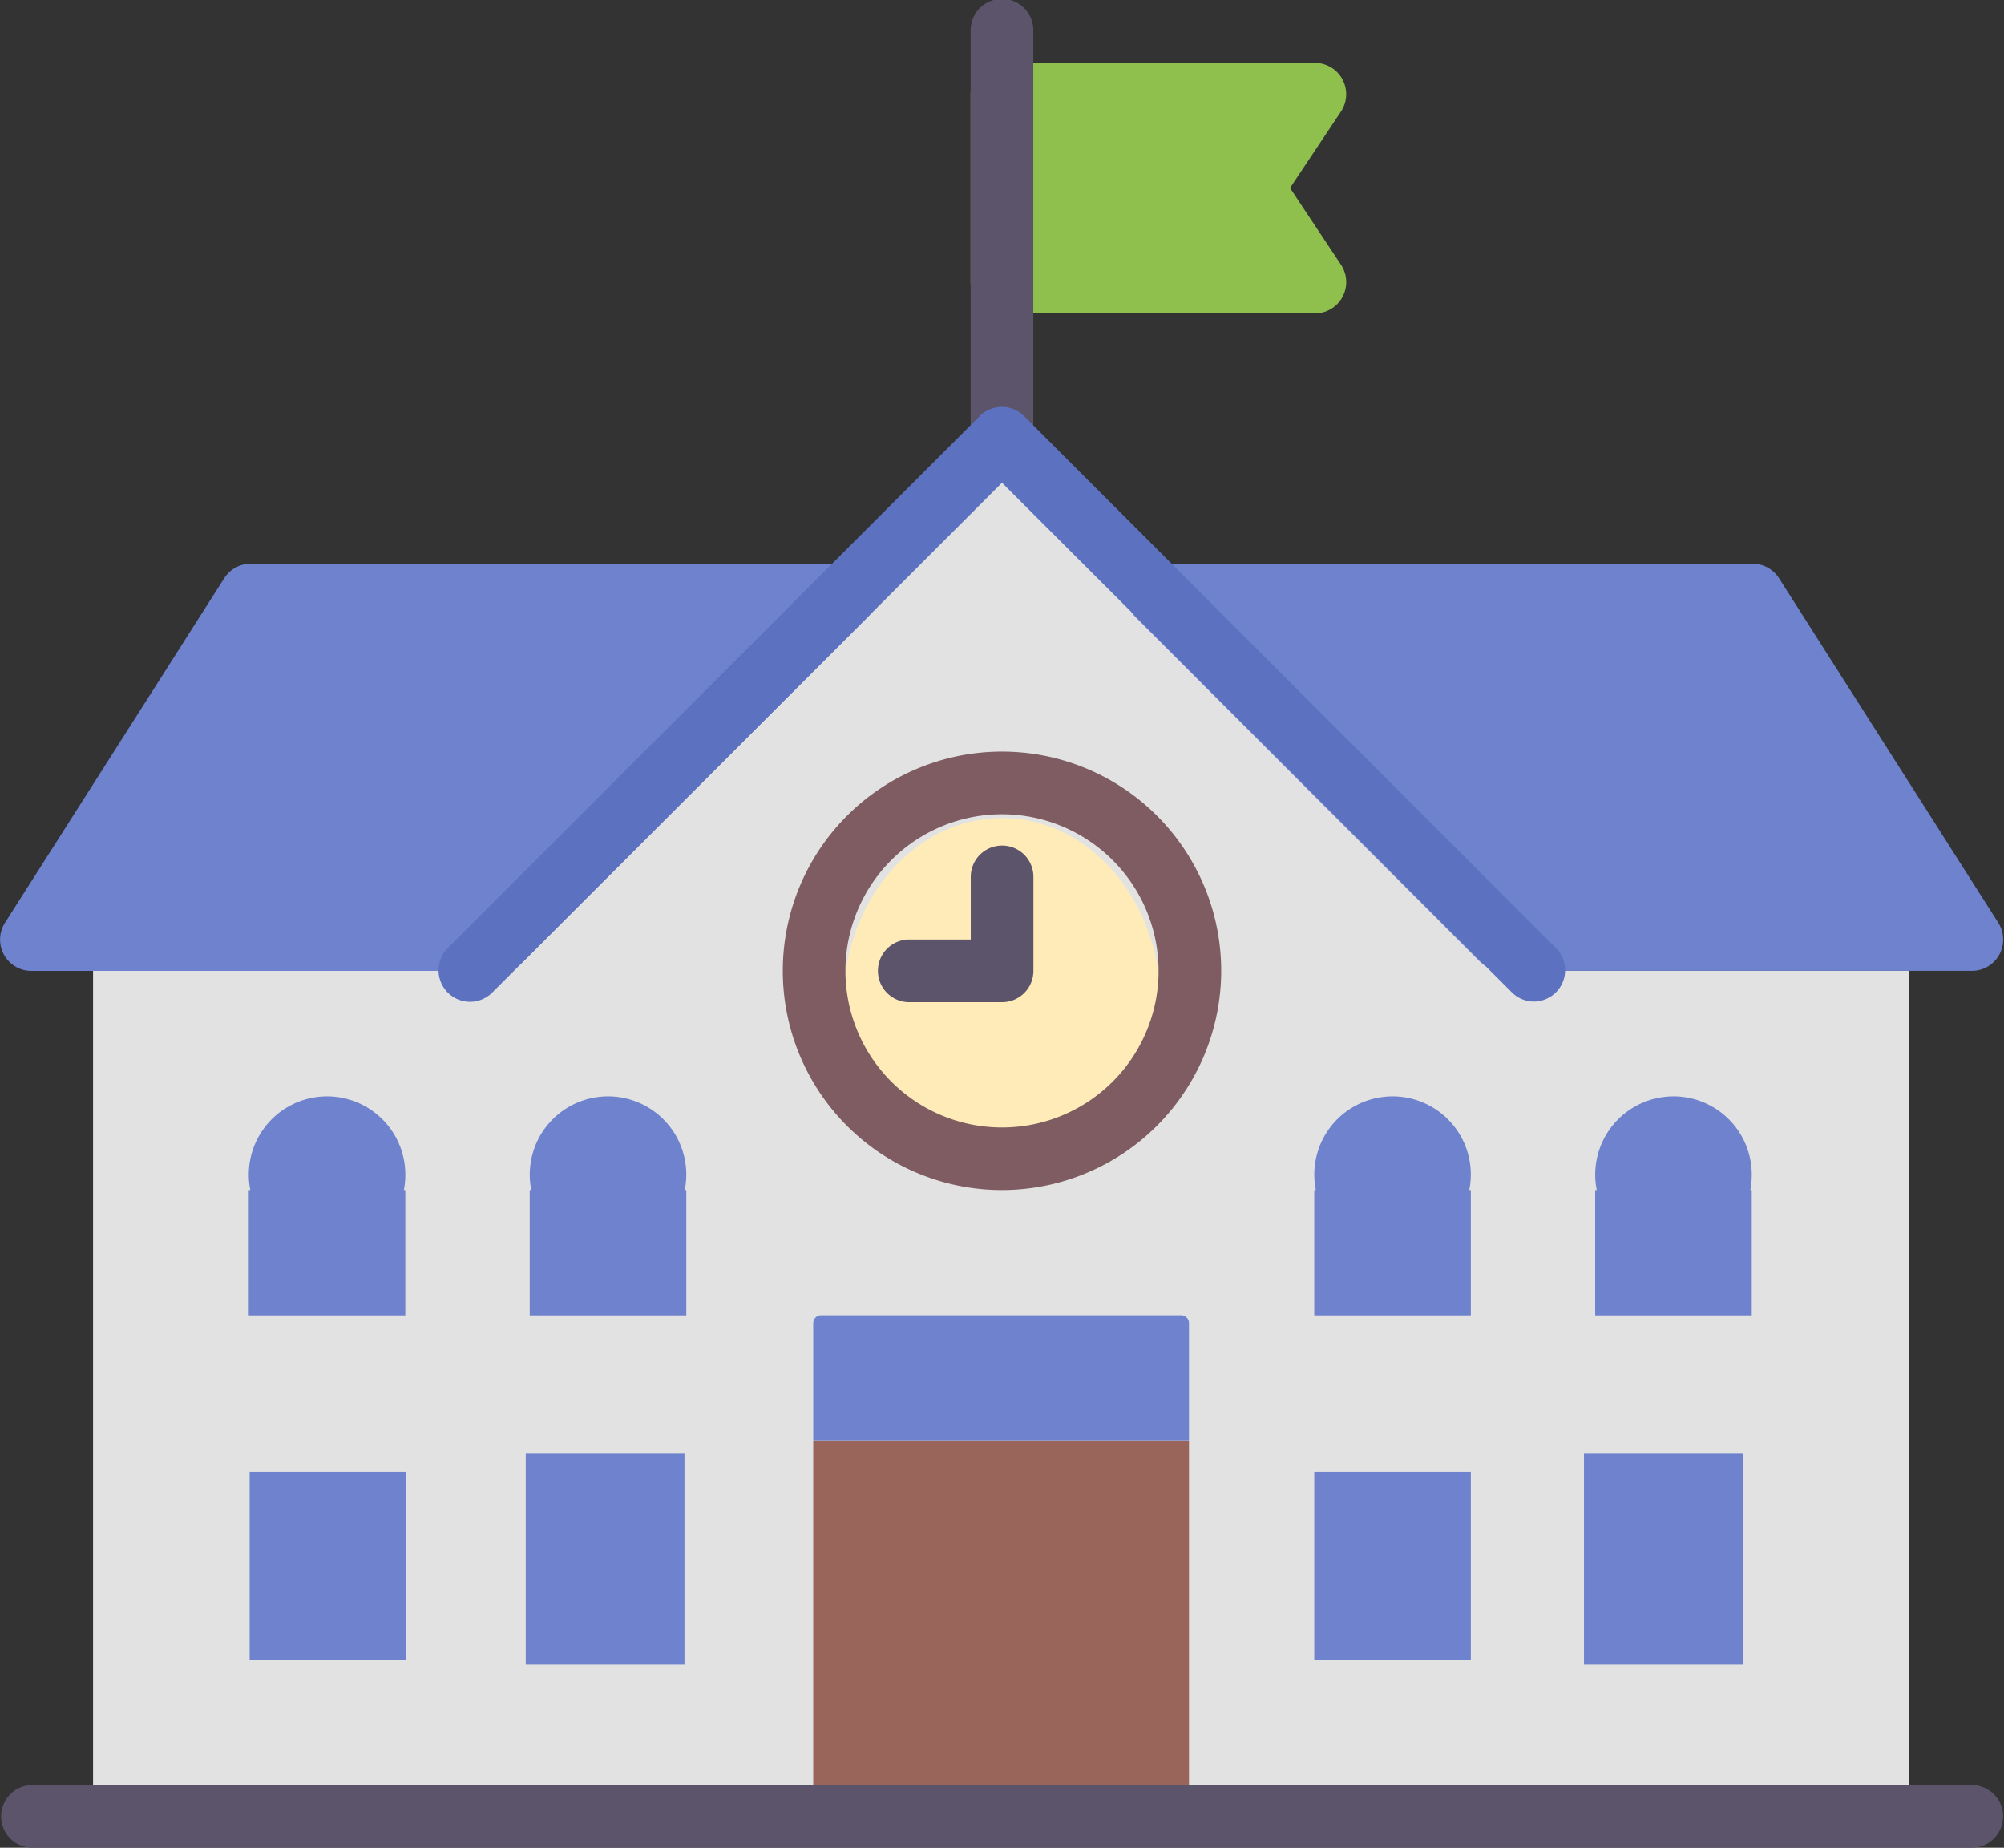
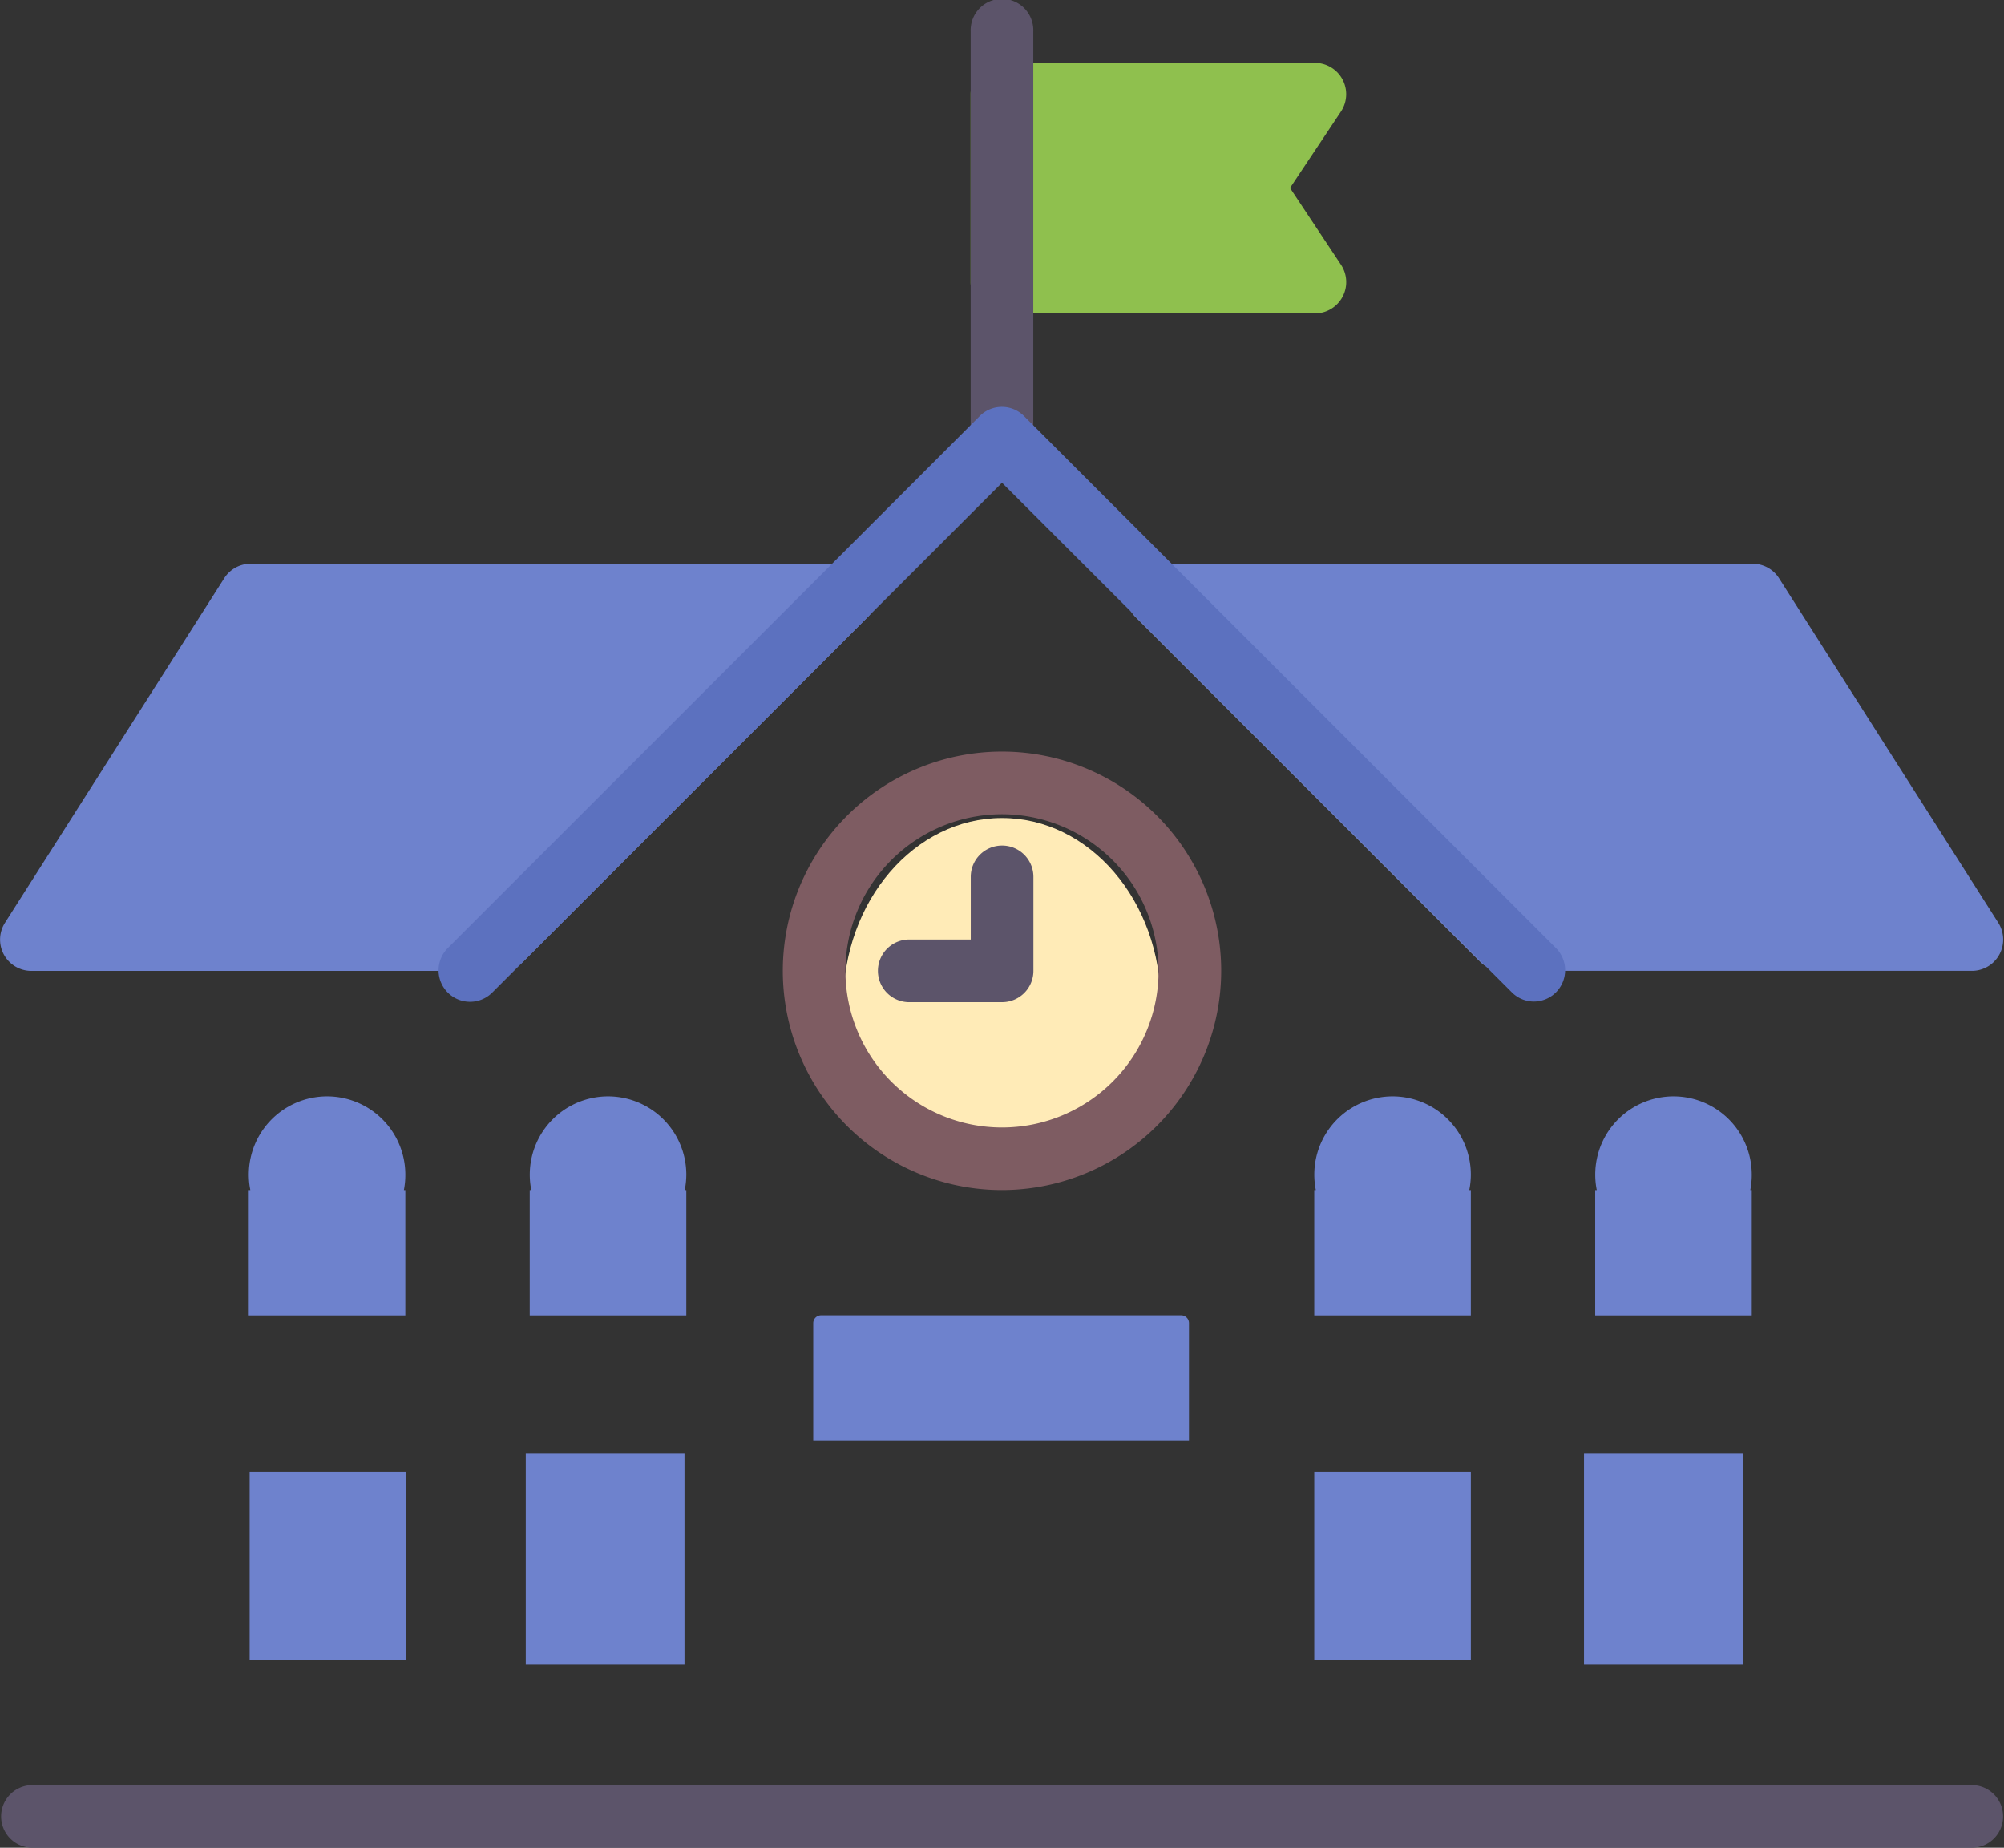
<svg xmlns="http://www.w3.org/2000/svg" width="49.57" height="45.697" viewBox="0 0 49.57 45.697">
  <rect x="0" y="0" width="49.57" height="45.697" fill="#333333" stroke="none" />
  <g id="school_10_" data-name="school (10)" transform="translate(0 -20)">
    <g id="Group_110260" data-name="Group 110260" transform="translate(2.302 30.843)">
-       <path id="Path_181291" data-name="Path 181291" d="M68.7,166.079H23.781V145.167h9.294L46.242,132,59.41,145.167H68.7Z" transform="translate(-23.781 -132)" fill="#e2e2e2" />
-     </g>
+       </g>
    <g id="Group_110261" data-name="Group 110261" transform="translate(20.116 55.628)">
-       <rect id="Rectangle_37763" data-name="Rectangle 37763" width="9.294" height="9.294" fill="#996459" />
-     </g>
+       </g>
    <g id="Group_110262" data-name="Group 110262" transform="translate(20.116 52.53)">
      <path id="Path_181292" data-name="Path 181292" d="M216.882,356h-8.907a.194.194,0,0,0-.194.194v2.9h9.294v-2.9A.194.194,0,0,0,216.882,356Z" transform="translate(-207.781 -356)" fill="#6e82cd" />
    </g>
    <g id="Group_110263" data-name="Group 110263" transform="translate(24.01 21.549)">
      <path id="Path_181293" data-name="Path 181293" d="M255.9,39.1l1.262-1.894a.775.775,0,0,0-.644-1.2h-7.745a.774.774,0,0,0-.775.775v4.647a.774.774,0,0,0,.775.775h7.745a.775.775,0,0,0,.645-1.2Z" transform="translate(-248 -36)" fill="#8fc04e" />
    </g>
    <g id="Group_110265" data-name="Group 110265" transform="translate(24.01 20)">
      <g id="Group_110264" data-name="Group 110264" transform="translate(0 0)">
        <path id="Path_181294" data-name="Path 181294" d="M248.775,31.618a.774.774,0,0,1-.775-.775V20.775a.775.775,0,1,1,1.549,0V30.843A.774.774,0,0,1,248.775,31.618Z" transform="translate(-248 -20)" fill="#5c546a" />
      </g>
    </g>
    <g id="Group_110266" data-name="Group 110266" transform="translate(27.862 33.942)">
      <path id="Path_181295" data-name="Path 181295" d="M287.839,164.478a.774.774,0,0,1,.716-.478H303.27a.775.775,0,0,1,.653.359l5.422,8.52a.774.774,0,0,1-.654,1.19H297.074a.774.774,0,0,1-.548-.227l-8.52-8.52A.773.773,0,0,1,287.839,164.478Z" transform="translate(-287.779 -164)" fill="#6e82cd" />
    </g>
    <g id="Group_110267" data-name="Group 110267" transform="translate(0 33.942)">
      <path id="Path_181296" data-name="Path 181296" d="M21.628,164.478a.774.774,0,0,0-.716-.478H6.2a.775.775,0,0,0-.654.359l-5.422,8.52a.774.774,0,0,0,.654,1.191H12.392a.774.774,0,0,0,.548-.227l8.52-8.52A.774.774,0,0,0,21.628,164.478Z" transform="translate(0 -164)" fill="#6e82cd" />
    </g>
    <g id="Group_110269" data-name="Group 110269" transform="translate(10.854 30.069)">
      <g id="Group_110268" data-name="Group 110268">
        <path id="Path_181297" data-name="Path 181297" d="M139.2,138.7a.772.772,0,0,1-.548-.227L126.04,125.869l-12.609,12.609a.774.774,0,1,1-1.1-1.1l13.156-13.156a.774.774,0,0,1,1.1,0l13.156,13.156a.775.775,0,0,1-.548,1.322Z" transform="translate(-112.109 -123.999)" fill="#5c71bf" />
      </g>
    </g>
    <g id="Group_110270" data-name="Group 110270" transform="translate(20.859 40.231)">
      <ellipse id="Ellipse_3252" data-name="Ellipse 3252" cx="3.926" cy="4.581" rx="3.926" ry="4.581" transform="translate(0 0)" fill="#ffebb7" />
    </g>
    <g id="Group_110271" data-name="Group 110271" transform="translate(21.687 40.912)">
      <path id="Path_181298" data-name="Path 181298" d="M227.1,236a.774.774,0,0,0-.775.775v1.549h-1.549a.775.775,0,0,0,0,1.549H227.1a.774.774,0,0,0,.775-.775v-2.324A.774.774,0,0,0,227.1,236Z" transform="translate(-224 -236)" fill="#5c546a" />
    </g>
    <g id="Group_110274" data-name="Group 110274" transform="translate(31.756 46.334)">
      <g id="Group_110272" data-name="Group 110272" transform="translate(0.753 0.775)">
        <path id="Path_181299" data-name="Path 181299" d="M339.654,301.936a1.936,1.936,0,1,0-3.834.387h-.039v3.1h3.873v-3.1h-.039A1.942,1.942,0,0,0,339.654,301.936Z" transform="translate(-335.781 -300)" fill="#6e82cd" />
      </g>
      <g id="Group_110273" data-name="Group 110273" transform="translate(0 0)">
-         <path id="Path_181300" data-name="Path 181300" d="M330.711,292A2.714,2.714,0,0,0,328,294.711V298.2a.774.774,0,0,0,.775.775h3.873a.774.774,0,0,0,.775-.775v-3.485A2.714,2.714,0,0,0,330.711,292Zm0,1.549a1.163,1.163,0,0,1,1.162,1.162v.387h-2.324v-.387A1.163,1.163,0,0,1,330.711,293.549Zm-1.162,3.873v-.775h2.324v.775Z" transform="translate(-328 -292)" fill="none" />
-       </g>
+         </g>
    </g>
    <g id="Group_110277" data-name="Group 110277" transform="translate(12.392 55.628)">
      <g id="Group_110275" data-name="Group 110275" transform="translate(0.613 0.308)">
        <rect id="Rectangle_37764" data-name="Rectangle 37764" width="3.926" height="5.235" transform="translate(0 0)" fill="#6e82cd" />
      </g>
      <g id="Group_110276" data-name="Group 110276">
        <path id="Path_181301" data-name="Path 181301" d="M132.647,388h-3.873a.774.774,0,0,0-.775.775v4.647a.774.774,0,0,0,.775.775h3.873a.774.774,0,0,0,.775-.775v-4.647A.774.774,0,0,0,132.647,388Zm-.775,1.549v.774h-2.324v-.774Zm-2.324,3.1v-.774h2.324v.774Z" transform="translate(-128 -388)" fill="none" />
      </g>
    </g>
    <g id="Group_110280" data-name="Group 110280" transform="translate(5.4 55.628)">
      <g id="Group_110278" data-name="Group 110278" transform="translate(0.775 0.775)">
        <rect id="Rectangle_37765" data-name="Rectangle 37765" width="3.873" height="4.647" fill="#6e82cd" />
      </g>
      <g id="Group_110279" data-name="Group 110279">
        <path id="Path_181302" data-name="Path 181302" d="M60.428,388H56.556a.774.774,0,0,0-.775.775v4.647a.774.774,0,0,0,.775.775h3.873a.774.774,0,0,0,.775-.775v-4.647A.774.774,0,0,0,60.428,388Zm-.775,1.549v.774H57.33v-.774Zm-2.324,3.1v-.774h2.324v.774Z" transform="translate(-55.781 -388)" fill="none" />
      </g>
    </g>
    <g id="Group_110283" data-name="Group 110283" transform="translate(38.726 55.628)">
      <g id="Group_110281" data-name="Group 110281" transform="translate(0.455 0.308)">
        <rect id="Rectangle_37766" data-name="Rectangle 37766" width="3.926" height="5.235" transform="translate(0 0)" fill="#6e82cd" />
      </g>
      <g id="Group_110282" data-name="Group 110282">
        <path id="Path_181303" data-name="Path 181303" d="M404.647,388h-3.873a.774.774,0,0,0-.775.775v4.647a.774.774,0,0,0,.775.775h3.873a.774.774,0,0,0,.775-.775v-4.647A.774.774,0,0,0,404.647,388Zm-.775,1.549v.774h-2.324v-.774Zm-2.324,3.1v-.774h2.324v.774Z" transform="translate(-400 -388)" fill="none" />
      </g>
    </g>
    <g id="Group_110286" data-name="Group 110286" transform="translate(31.734 55.628)">
      <g id="Group_110284" data-name="Group 110284" transform="translate(0.775 0.775)">
        <rect id="Rectangle_37767" data-name="Rectangle 37767" width="3.873" height="4.647" fill="#6e82cd" />
      </g>
      <g id="Group_110285" data-name="Group 110285">
        <path id="Path_181304" data-name="Path 181304" d="M332.428,388h-3.873a.774.774,0,0,0-.775.775v4.647a.774.774,0,0,0,.775.775h3.873a.774.774,0,0,0,.775-.775v-4.647A.774.774,0,0,0,332.428,388Zm-.775,1.549v.774H329.33v-.774Zm-2.324,3.1v-.774h2.324v.774Z" transform="translate(-327.781 -388)" fill="none" />
      </g>
    </g>
    <g id="Group_110289" data-name="Group 110289" transform="translate(38.705 46.334)">
      <g id="Group_110287" data-name="Group 110287" transform="translate(0.753 0.775)">
        <path id="Path_181305" data-name="Path 181305" d="M411.436,301.936a1.936,1.936,0,1,0-3.834.387h-.039v3.1h3.873v-3.1H411.4A1.946,1.946,0,0,0,411.436,301.936Z" transform="translate(-407.563 -300)" fill="#6e82cd" />
      </g>
      <g id="Group_110288" data-name="Group 110288" transform="translate(0 0)">
        <path id="Path_181306" data-name="Path 181306" d="M402.492,292a2.714,2.714,0,0,0-2.711,2.711V298.2a.774.774,0,0,0,.774.775h3.873a.774.774,0,0,0,.775-.775v-3.485A2.714,2.714,0,0,0,402.492,292Zm0,1.549a1.163,1.163,0,0,1,1.162,1.162v.387H401.33v-.387A1.163,1.163,0,0,1,402.492,293.549Zm-1.162,3.873v-.775h2.324v.775Z" transform="translate(-399.781 -292)" fill="none" />
      </g>
    </g>
    <g id="Group_110292" data-name="Group 110292" transform="translate(5.4 46.334)">
      <g id="Group_110290" data-name="Group 110290" transform="translate(0.753 0.775)">
        <path id="Path_181307" data-name="Path 181307" d="M67.436,301.936a1.936,1.936,0,1,0-3.834.387h-.039v3.1h3.873v-3.1H67.4A1.948,1.948,0,0,0,67.436,301.936Z" transform="translate(-63.563 -300)" fill="#6e82cd" />
      </g>
      <g id="Group_110291" data-name="Group 110291" transform="translate(0 0)">
        <path id="Path_181308" data-name="Path 181308" d="M58.492,292a2.714,2.714,0,0,0-2.711,2.711V298.2a.774.774,0,0,0,.775.775h3.873a.774.774,0,0,0,.775-.775v-3.485A2.714,2.714,0,0,0,58.492,292Zm0,1.549a1.163,1.163,0,0,1,1.162,1.162v.387H57.33v-.387A1.163,1.163,0,0,1,58.492,293.549Zm-1.162,3.873v-.775h2.324v.775Z" transform="translate(-55.781 -292)" fill="none" />
      </g>
    </g>
    <g id="Group_110295" data-name="Group 110295" transform="translate(12.35 46.334)">
      <g id="Group_110293" data-name="Group 110293" transform="translate(0.753 0.775)">
        <path id="Path_181309" data-name="Path 181309" d="M139.217,301.936a1.936,1.936,0,1,0-3.834.387h-.039v3.1h3.873v-3.1h-.039A1.946,1.946,0,0,0,139.217,301.936Z" transform="translate(-135.344 -300)" fill="#6e82cd" />
      </g>
      <g id="Group_110294" data-name="Group 110294" transform="translate(0 0)">
        <path id="Path_181310" data-name="Path 181310" d="M130.274,292a2.714,2.714,0,0,0-2.711,2.711V298.2a.774.774,0,0,0,.775.775h3.873a.774.774,0,0,0,.775-.775v-3.485A2.714,2.714,0,0,0,130.274,292Zm0,1.549a1.163,1.163,0,0,1,1.162,1.162v.387h-2.324v-.387A1.163,1.163,0,0,1,130.274,293.549Zm-1.162,3.873v-.775h2.324v.775Z" transform="translate(-127.563 -292)" fill="none" />
      </g>
    </g>
    <g id="Group_110296" data-name="Group 110296" transform="translate(19.363 38.589)">
      <path id="Path_181311" data-name="Path 181311" d="M205.422,222.843a5.422,5.422,0,1,1,5.422-5.422A5.428,5.428,0,0,1,205.422,222.843Zm0-9.294a3.873,3.873,0,1,0,3.873,3.873A3.877,3.877,0,0,0,205.422,213.549Z" transform="translate(-200 -212)" fill="#7e5c62" />
    </g>
    <g id="Group_110297" data-name="Group 110297" transform="translate(19.363 51.756)">
      <path id="Path_181312" data-name="Path 181312" d="M208.52,348h-6.2A2.326,2.326,0,0,0,200,350.324v10.843a.775.775,0,0,0,1.549,0v-8.52h3.077v8.52h1.549v-8.52h3.119v8.52a.775.775,0,0,0,1.549,0V350.324A2.326,2.326,0,0,0,208.52,348Zm.775,3.1h-7.745v-.775a.775.775,0,0,1,.775-.775h6.2a.775.775,0,0,1,.775.775Z" transform="translate(-200 -348)" fill="none" />
    </g>
    <g id="Group_110299" data-name="Group 110299" transform="translate(0 64.148)">
      <g id="Group_110298" data-name="Group 110298">
        <path id="Path_181313" data-name="Path 181313" d="M48.8,477.549H.775a.775.775,0,0,1,0-1.549H48.8a.775.775,0,0,1,0,1.549Z" transform="translate(0 -476)" fill="#5c546a" />
      </g>
    </g>
  </g>
</svg>